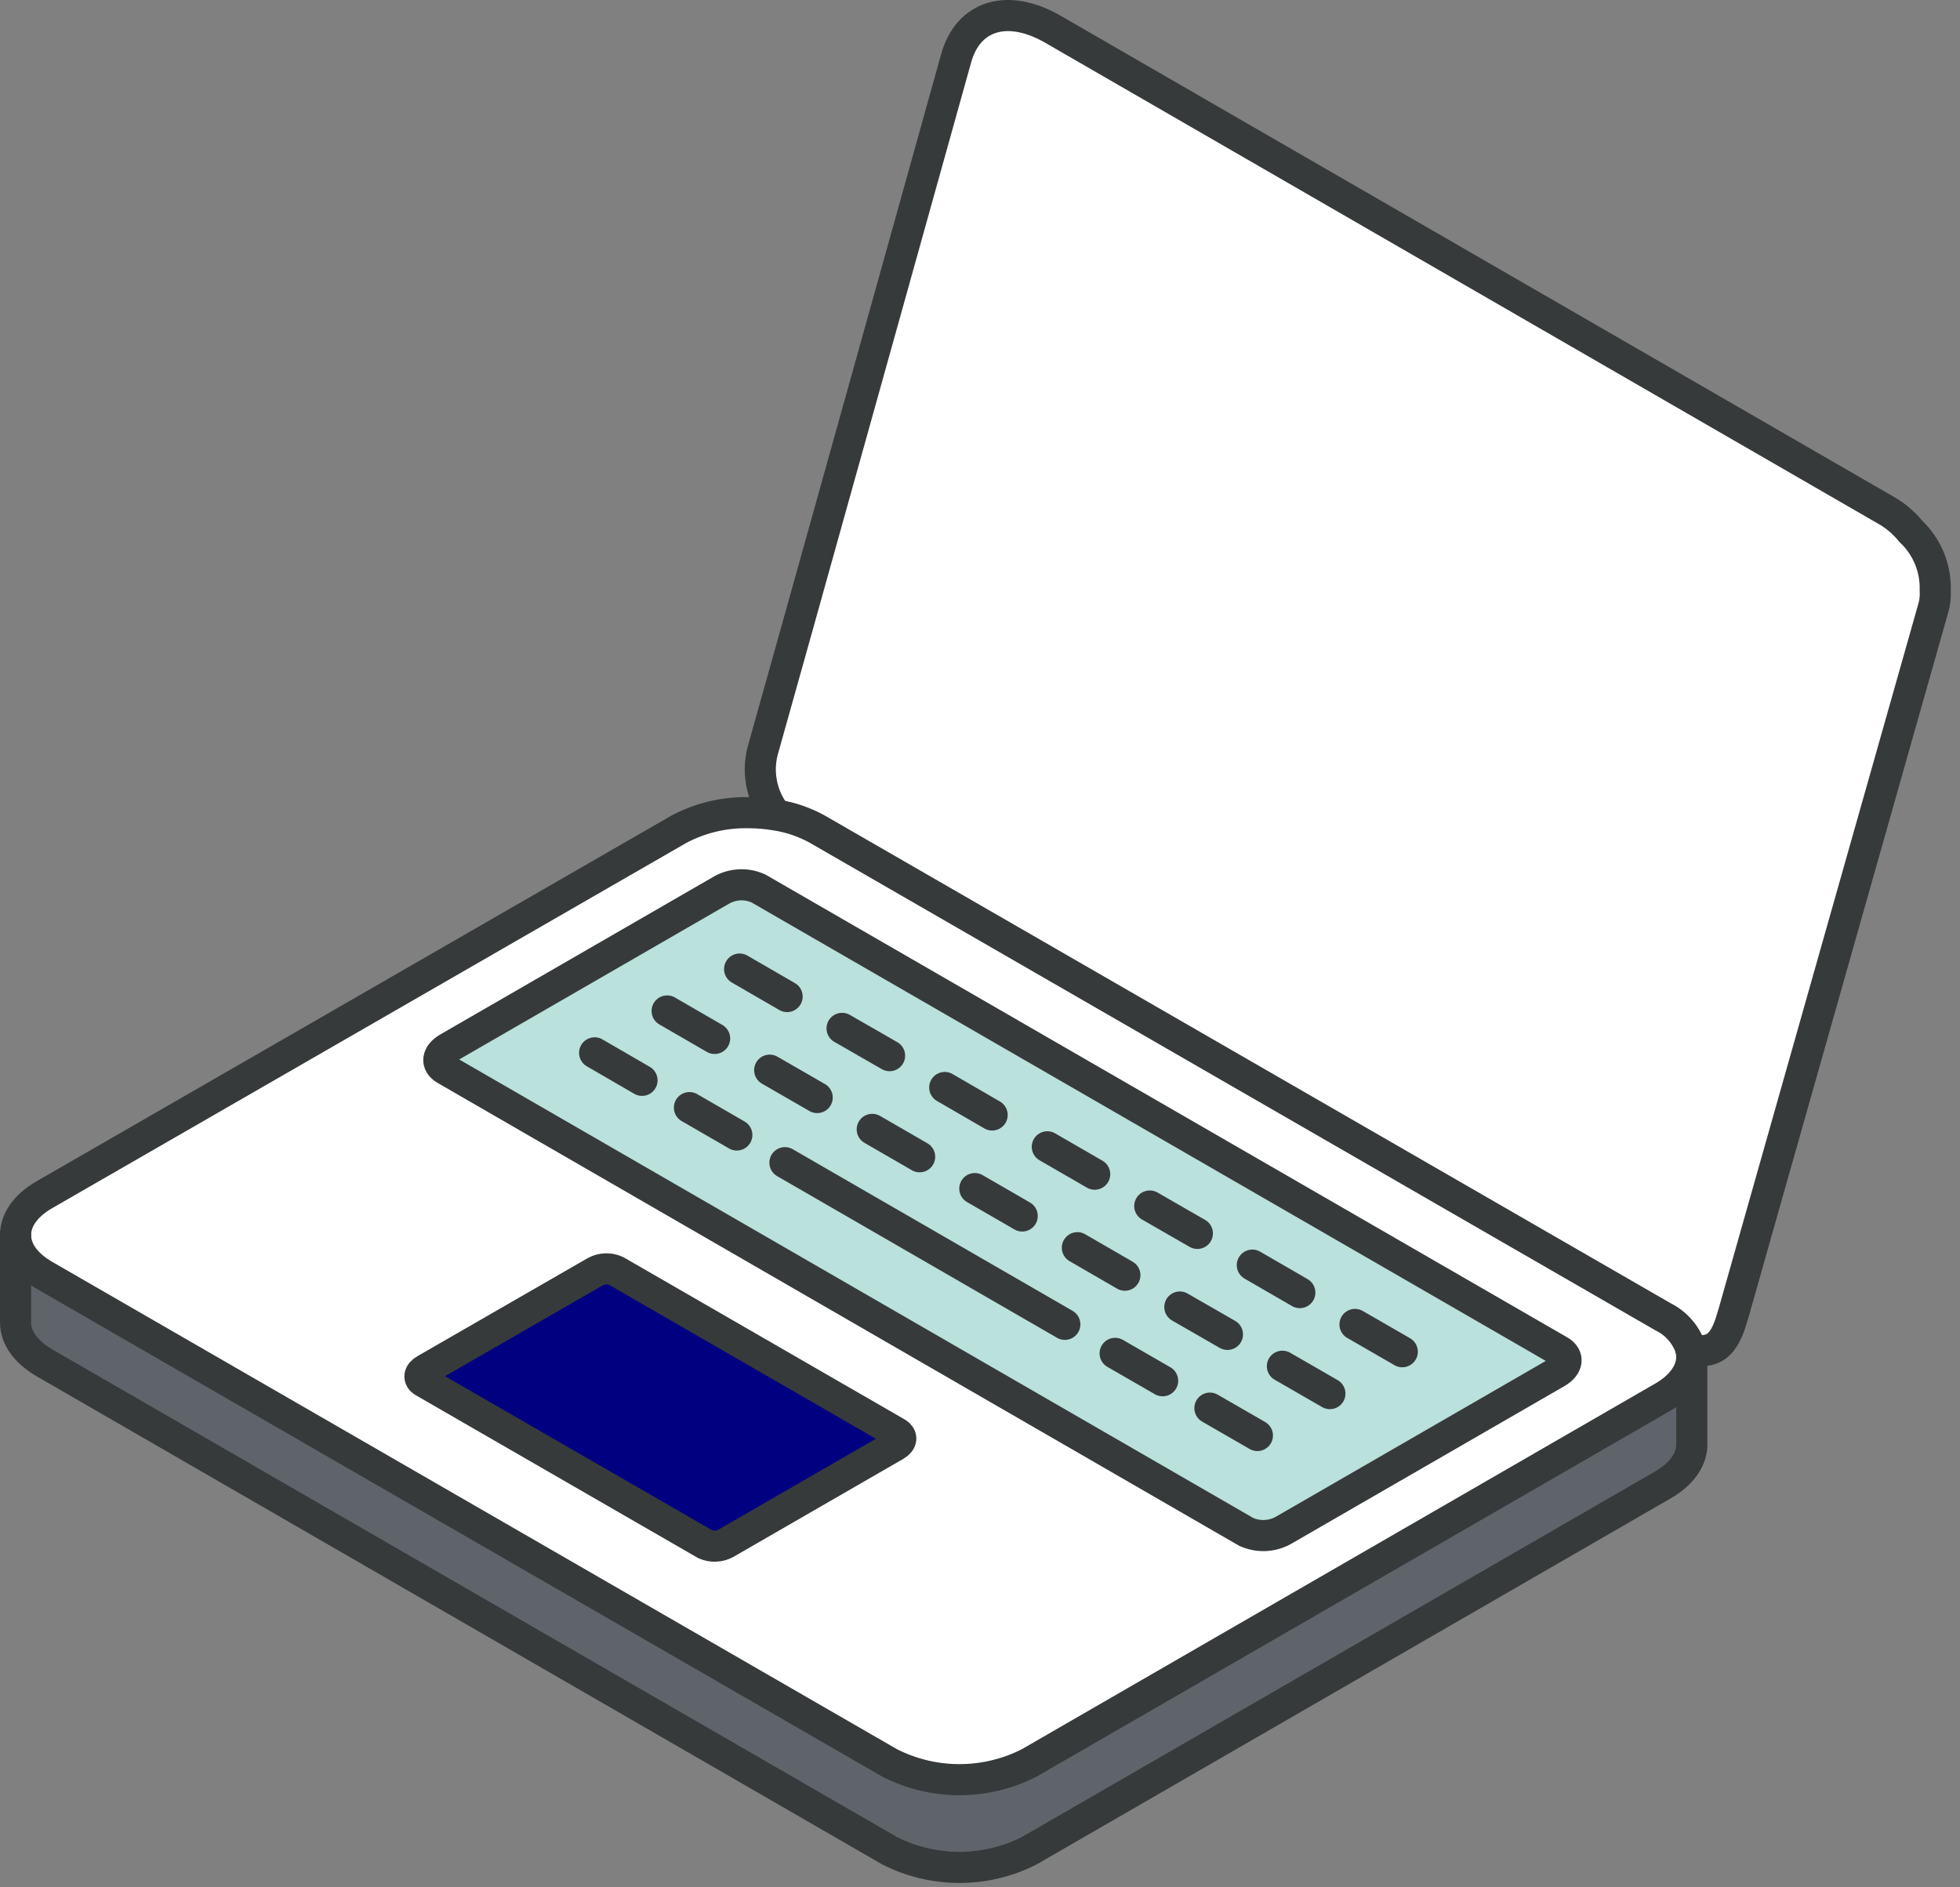
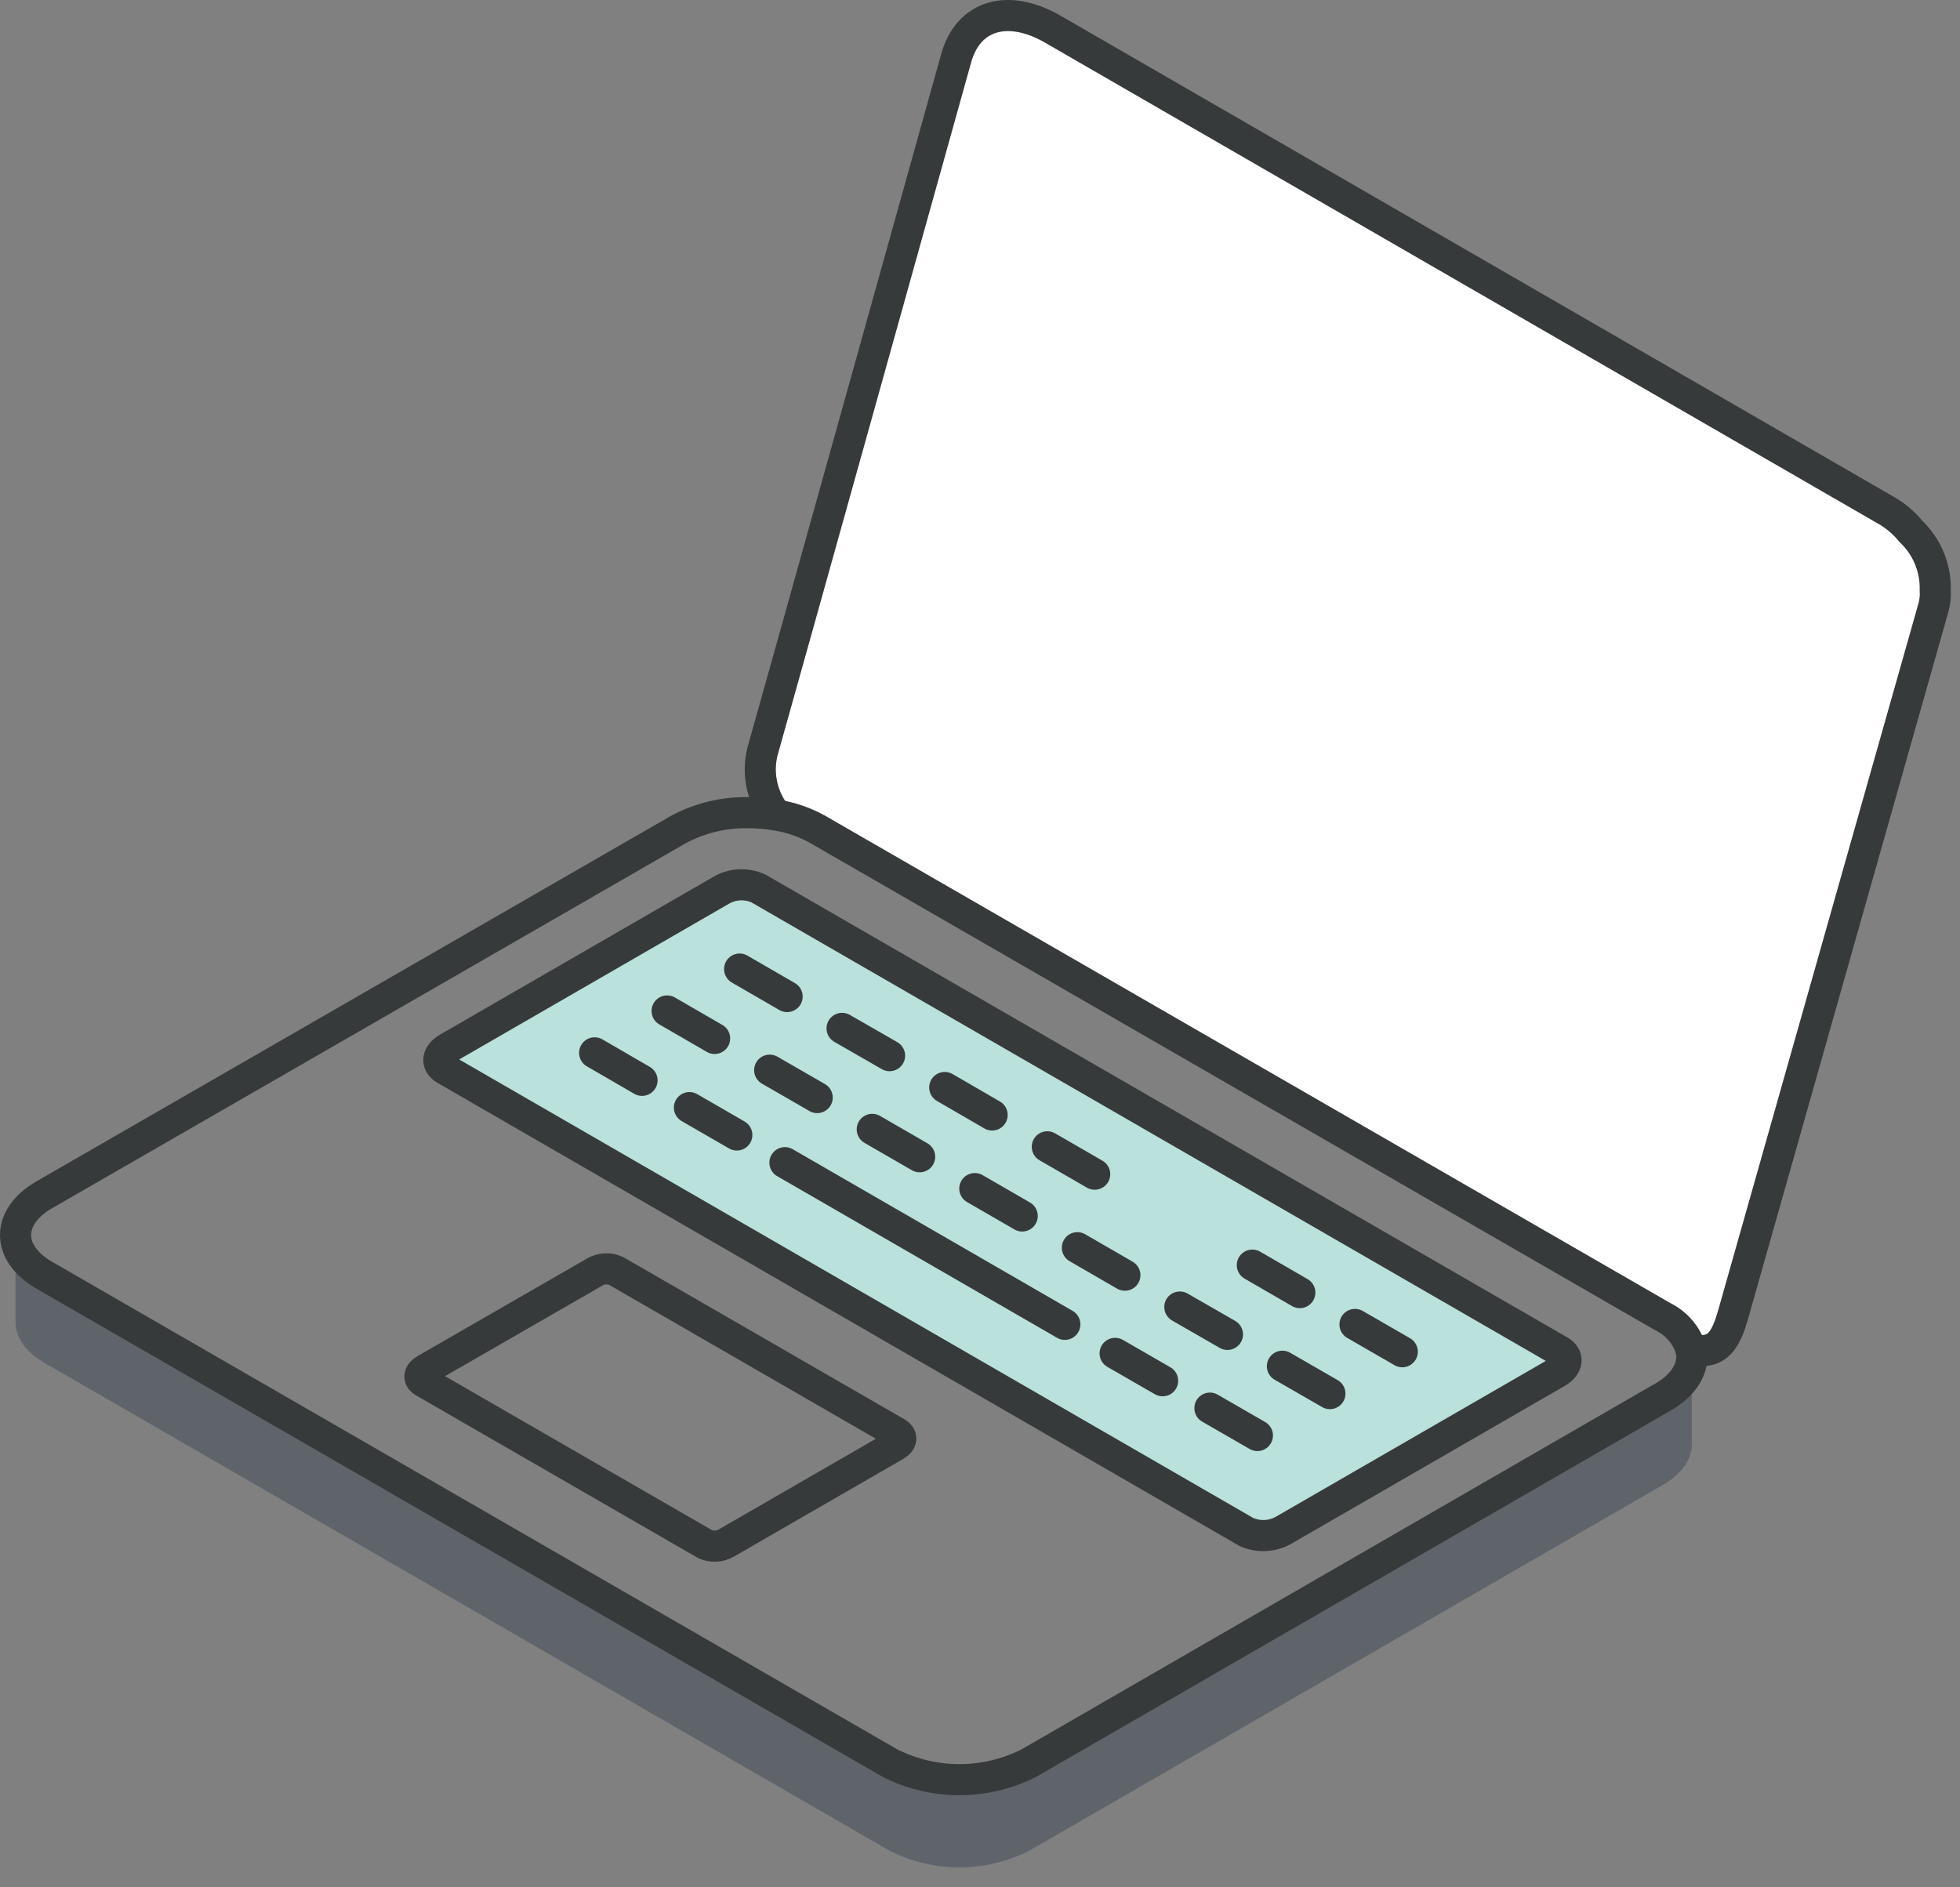
<svg xmlns="http://www.w3.org/2000/svg" width="189" height="182" viewBox="0 0 189 182" fill="none">
  <rect x="0" y="0" width="189" height="182" fill="#808080" stroke="none" />
  <g clip-path="url(#clip0_170_550)">
    <path d="M184.26 51.23C185.036 51.96 185.647 52.847 186.054 53.831C186.461 54.816 186.654 55.875 186.62 56.94C186.655 57.482 186.601 58.026 186.46 58.55L167.16 126.67C166.46 129.11 165.7 130.67 163.06 130.12C162.844 129.442 162.493 128.815 162.03 128.275C161.566 127.736 160.998 127.295 160.36 126.98L78.85 79.98C77.611 79.283 76.256 78.816 74.85 78.6C74.151 77.7 73.68 76.644 73.476 75.523C73.273 74.402 73.343 73.248 73.68 72.16C74.37 69.77 91.56 8.16 92.25 5.68C93.41 1.51 97.25 0.37 101.58 2.88L182.12 49.38C182.932 49.873 183.655 50.498 184.26 51.23Z" fill="white" />
    <path d="M163.14 130.86V139.3C163.14 140.71 162.2 142.12 160.36 143.19L99.25 178.47C97.163 179.529 94.855 180.08 92.515 180.08C90.175 180.08 87.867 179.529 85.78 178.47L4.28 131.42C2.43 130.34 1.5 128.94 1.5 127.54V119.1C1.5 120.5 2.43 121.91 4.28 122.98L85.78 170C87.865 171.065 90.174 171.62 92.515 171.62C94.856 171.62 97.165 171.065 99.25 170L160.36 134.72C162.2 133.69 163.14 132.27 163.14 130.86Z" fill="#5F646B" />
-     <path d="M163.06 130.12C163.111 130.363 163.138 130.611 163.14 130.86C163.14 132.27 162.2 133.69 160.36 134.75L99.25 170C97.165 171.065 94.856 171.62 92.515 171.62C90.174 171.62 87.865 171.065 85.78 170L4.28 123C2.43 121.93 1.5 120.52 1.5 119.12C1.5 117.72 2.43 116.29 4.28 115.23L65.39 79.93C67.461 78.824 69.782 78.27 72.13 78.32C73.025 78.321 73.918 78.398 74.8 78.55C76.205 78.769 77.559 79.237 78.8 79.93L160.36 127C160.997 127.312 161.564 127.749 162.028 128.285C162.492 128.821 162.843 129.445 163.06 130.12ZM150.15 132.34C151.15 131.73 151.31 130.81 150.4 130.28L73.14 85.68C72.577 85.421 71.961 85.3 71.342 85.326C70.723 85.352 70.119 85.525 69.58 85.83L43.18 101.07C42.18 101.68 42.01 102.58 42.93 103.12L120.18 147.73C120.746 147.983 121.363 148.102 121.983 148.076C122.602 148.05 123.207 147.88 123.75 147.58L150.15 132.34ZM86.37 139.34C86.97 138.99 87.04 138.47 86.52 138.16L59.41 122.56C59.094 122.417 58.749 122.348 58.402 122.36C58.055 122.373 57.715 122.465 57.41 122.63L41 132.08C40.39 132.42 40.32 132.95 40.85 133.25L68 148.91C68.318 149.05 68.664 149.114 69.01 149.099C69.357 149.083 69.696 148.988 70 148.82L86.37 139.34Z" fill="white" />
    <path d="M150.4 130.28C151.31 130.81 151.19 131.73 150.15 132.34L123.75 147.58C123.208 147.88 122.603 148.05 121.983 148.076C121.363 148.102 120.746 147.983 120.18 147.73L42.93 103.12C42.01 102.58 42.14 101.68 43.18 101.07L69.58 85.83C70.119 85.525 70.723 85.352 71.342 85.326C71.961 85.3 72.578 85.421 73.14 85.68L150.4 130.28Z" fill="#BAE1DB" />
-     <path d="M86.52 138.2C87.04 138.51 86.97 139.03 86.37 139.38L70 148.82C69.696 148.987 69.357 149.083 69.01 149.098C68.664 149.114 68.318 149.049 68 148.91L40.88 133.25C40.35 132.95 40.42 132.42 41.03 132.08L57.39 122.63C57.695 122.465 58.035 122.372 58.382 122.36C58.729 122.348 59.074 122.416 59.39 122.56L86.52 138.2Z" fill="#000080" />
    <path d="M123.75 147.58C123.208 147.88 122.603 148.05 121.983 148.076C121.363 148.102 120.746 147.983 120.18 147.73L42.93 103.12C42.01 102.58 42.14 101.68 43.18 101.07L69.58 85.83C70.119 85.525 70.723 85.352 71.342 85.326C71.961 85.3 72.578 85.421 73.14 85.68L150.4 130.28C151.31 130.81 151.19 131.73 150.15 132.34L123.75 147.58Z" stroke="#373A3A" stroke-width="3" stroke-linecap="round" stroke-linejoin="round" />
    <path d="M163.06 130.12C162.845 129.441 162.495 128.813 162.031 128.274C161.567 127.734 160.999 127.294 160.36 126.98L78.85 79.98C77.609 79.287 76.254 78.819 74.85 78.6C73.968 78.448 73.075 78.371 72.18 78.37C69.832 78.32 67.511 78.874 65.44 79.98L4.28 115.21C2.43 116.27 1.5 117.69 1.5 119.1C1.5 120.51 2.43 121.91 4.28 122.98L85.78 170C87.865 171.065 90.174 171.62 92.515 171.62C94.856 171.62 97.165 171.065 99.25 170L160.36 134.72C162.2 133.66 163.14 132.24 163.14 130.83C163.136 130.591 163.109 130.353 163.06 130.12Z" stroke="#373A3A" stroke-width="3" stroke-linecap="round" stroke-linejoin="round" />
    <path d="M86.52 138.2L59.41 122.56C59.093 122.416 58.748 122.348 58.401 122.36C58.054 122.372 57.715 122.465 57.41 122.63L41 132.08C40.39 132.42 40.32 132.95 40.85 133.25L68 148.91C68.317 149.049 68.663 149.114 69.01 149.098C69.357 149.083 69.696 148.987 70 148.82L86.36 139.38C87 139 87 138.51 86.52 138.2Z" stroke="#373A3A" stroke-width="3" stroke-linecap="round" stroke-linejoin="round" />
-     <path d="M163.14 130.86V139.3C163.14 140.71 162.2 142.12 160.36 143.19L99.25 178.47C97.163 179.529 94.855 180.08 92.515 180.08C90.175 180.08 87.867 179.529 85.78 178.47L4.28 131.42C2.43 130.34 1.5 128.94 1.5 127.54V119.1" stroke="#373A3A" stroke-width="3" stroke-linecap="round" stroke-linejoin="round" />
    <path d="M163.05 130.12C165.69 130.72 166.45 129.12 167.15 126.67L186.45 58.55C186.591 58.026 186.645 57.482 186.61 56.94C186.644 55.875 186.451 54.816 186.044 53.831C185.637 52.847 185.026 51.96 184.25 51.23C183.635 50.473 182.894 49.827 182.06 49.32L101.53 2.82C97.18 0.31 93.36 1.45 92.2 5.62C91.51 8.11 74.32 69.71 73.63 72.1C73.293 73.188 73.223 74.342 73.427 75.463C73.63 76.584 74.102 77.64 74.8 78.54" stroke="#373A3A" stroke-width="3" stroke-linecap="round" stroke-linejoin="round" />
    <path d="M75.69 112.12L102.68 127.71" stroke="#373A3A" stroke-width="3" stroke-linecap="round" stroke-linejoin="round" />
    <path d="M107.53 130.51L112.11 133.15" stroke="#373A3A" stroke-width="3" stroke-linecap="round" stroke-linejoin="round" />
    <path d="M116.67 135.79L121.25 138.43" stroke="#373A3A" stroke-width="3" stroke-linecap="round" stroke-linejoin="round" />
    <path d="M57.34 101.53L61.91 104.18" stroke="#373A3A" stroke-width="3" stroke-linecap="round" stroke-linejoin="round" />
    <path d="M66.481 106.81L71.05 109.45" stroke="#373A3A" stroke-width="3" stroke-linecap="round" stroke-linejoin="round" />
    <path d="M64.33 97.49L68.91 100.14" stroke="#373A3A" stroke-width="3" stroke-linecap="round" stroke-linejoin="round" />
    <path d="M74.22 103.2L78.8 105.84" stroke="#373A3A" stroke-width="3" stroke-linecap="round" stroke-linejoin="round" />
    <path d="M71.32 93.45L75.9 96.1" stroke="#373A3A" stroke-width="3" stroke-linecap="round" stroke-linejoin="round" />
    <path d="M81.2 99.17L85.78 101.8" stroke="#373A3A" stroke-width="3" stroke-linecap="round" stroke-linejoin="round" />
    <path d="M84.11 108.91L88.68 111.55" stroke="#373A3A" stroke-width="3" stroke-linecap="round" stroke-linejoin="round" />
    <path d="M91.1 104.87L95.67 107.52" stroke="#373A3A" stroke-width="3" stroke-linecap="round" stroke-linejoin="round" />
    <path d="M94 114.62L98.57 117.26" stroke="#373A3A" stroke-width="3" stroke-linecap="round" stroke-linejoin="round" />
    <path d="M100.99 110.59L105.56 113.23" stroke="#373A3A" stroke-width="3" stroke-linecap="round" stroke-linejoin="round" />
    <path d="M103.89 120.32L108.47 122.97" stroke="#373A3A" stroke-width="3" stroke-linecap="round" stroke-linejoin="round" />
-     <path d="M110.87 116.3L115.46 118.94" stroke="#373A3A" stroke-width="3" stroke-linecap="round" stroke-linejoin="round" />
    <path d="M113.77 126.04L118.36 128.68" stroke="#373A3A" stroke-width="3" stroke-linecap="round" stroke-linejoin="round" />
    <path d="M120.76 122L125.34 124.65" stroke="#373A3A" stroke-width="3" stroke-linecap="round" stroke-linejoin="round" />
    <path d="M123.66 131.75L128.24 134.39" stroke="#373A3A" stroke-width="3" stroke-linecap="round" stroke-linejoin="round" />
    <path d="M130.66 127.72L135.22 130.35" stroke="#373A3A" stroke-width="3" stroke-linecap="round" stroke-linejoin="round" />
  </g>
  <defs>
    <clipPath id="clip0_170_550">
      <rect width="188.13" height="181.58" fill="white" />
    </clipPath>
  </defs>
</svg>